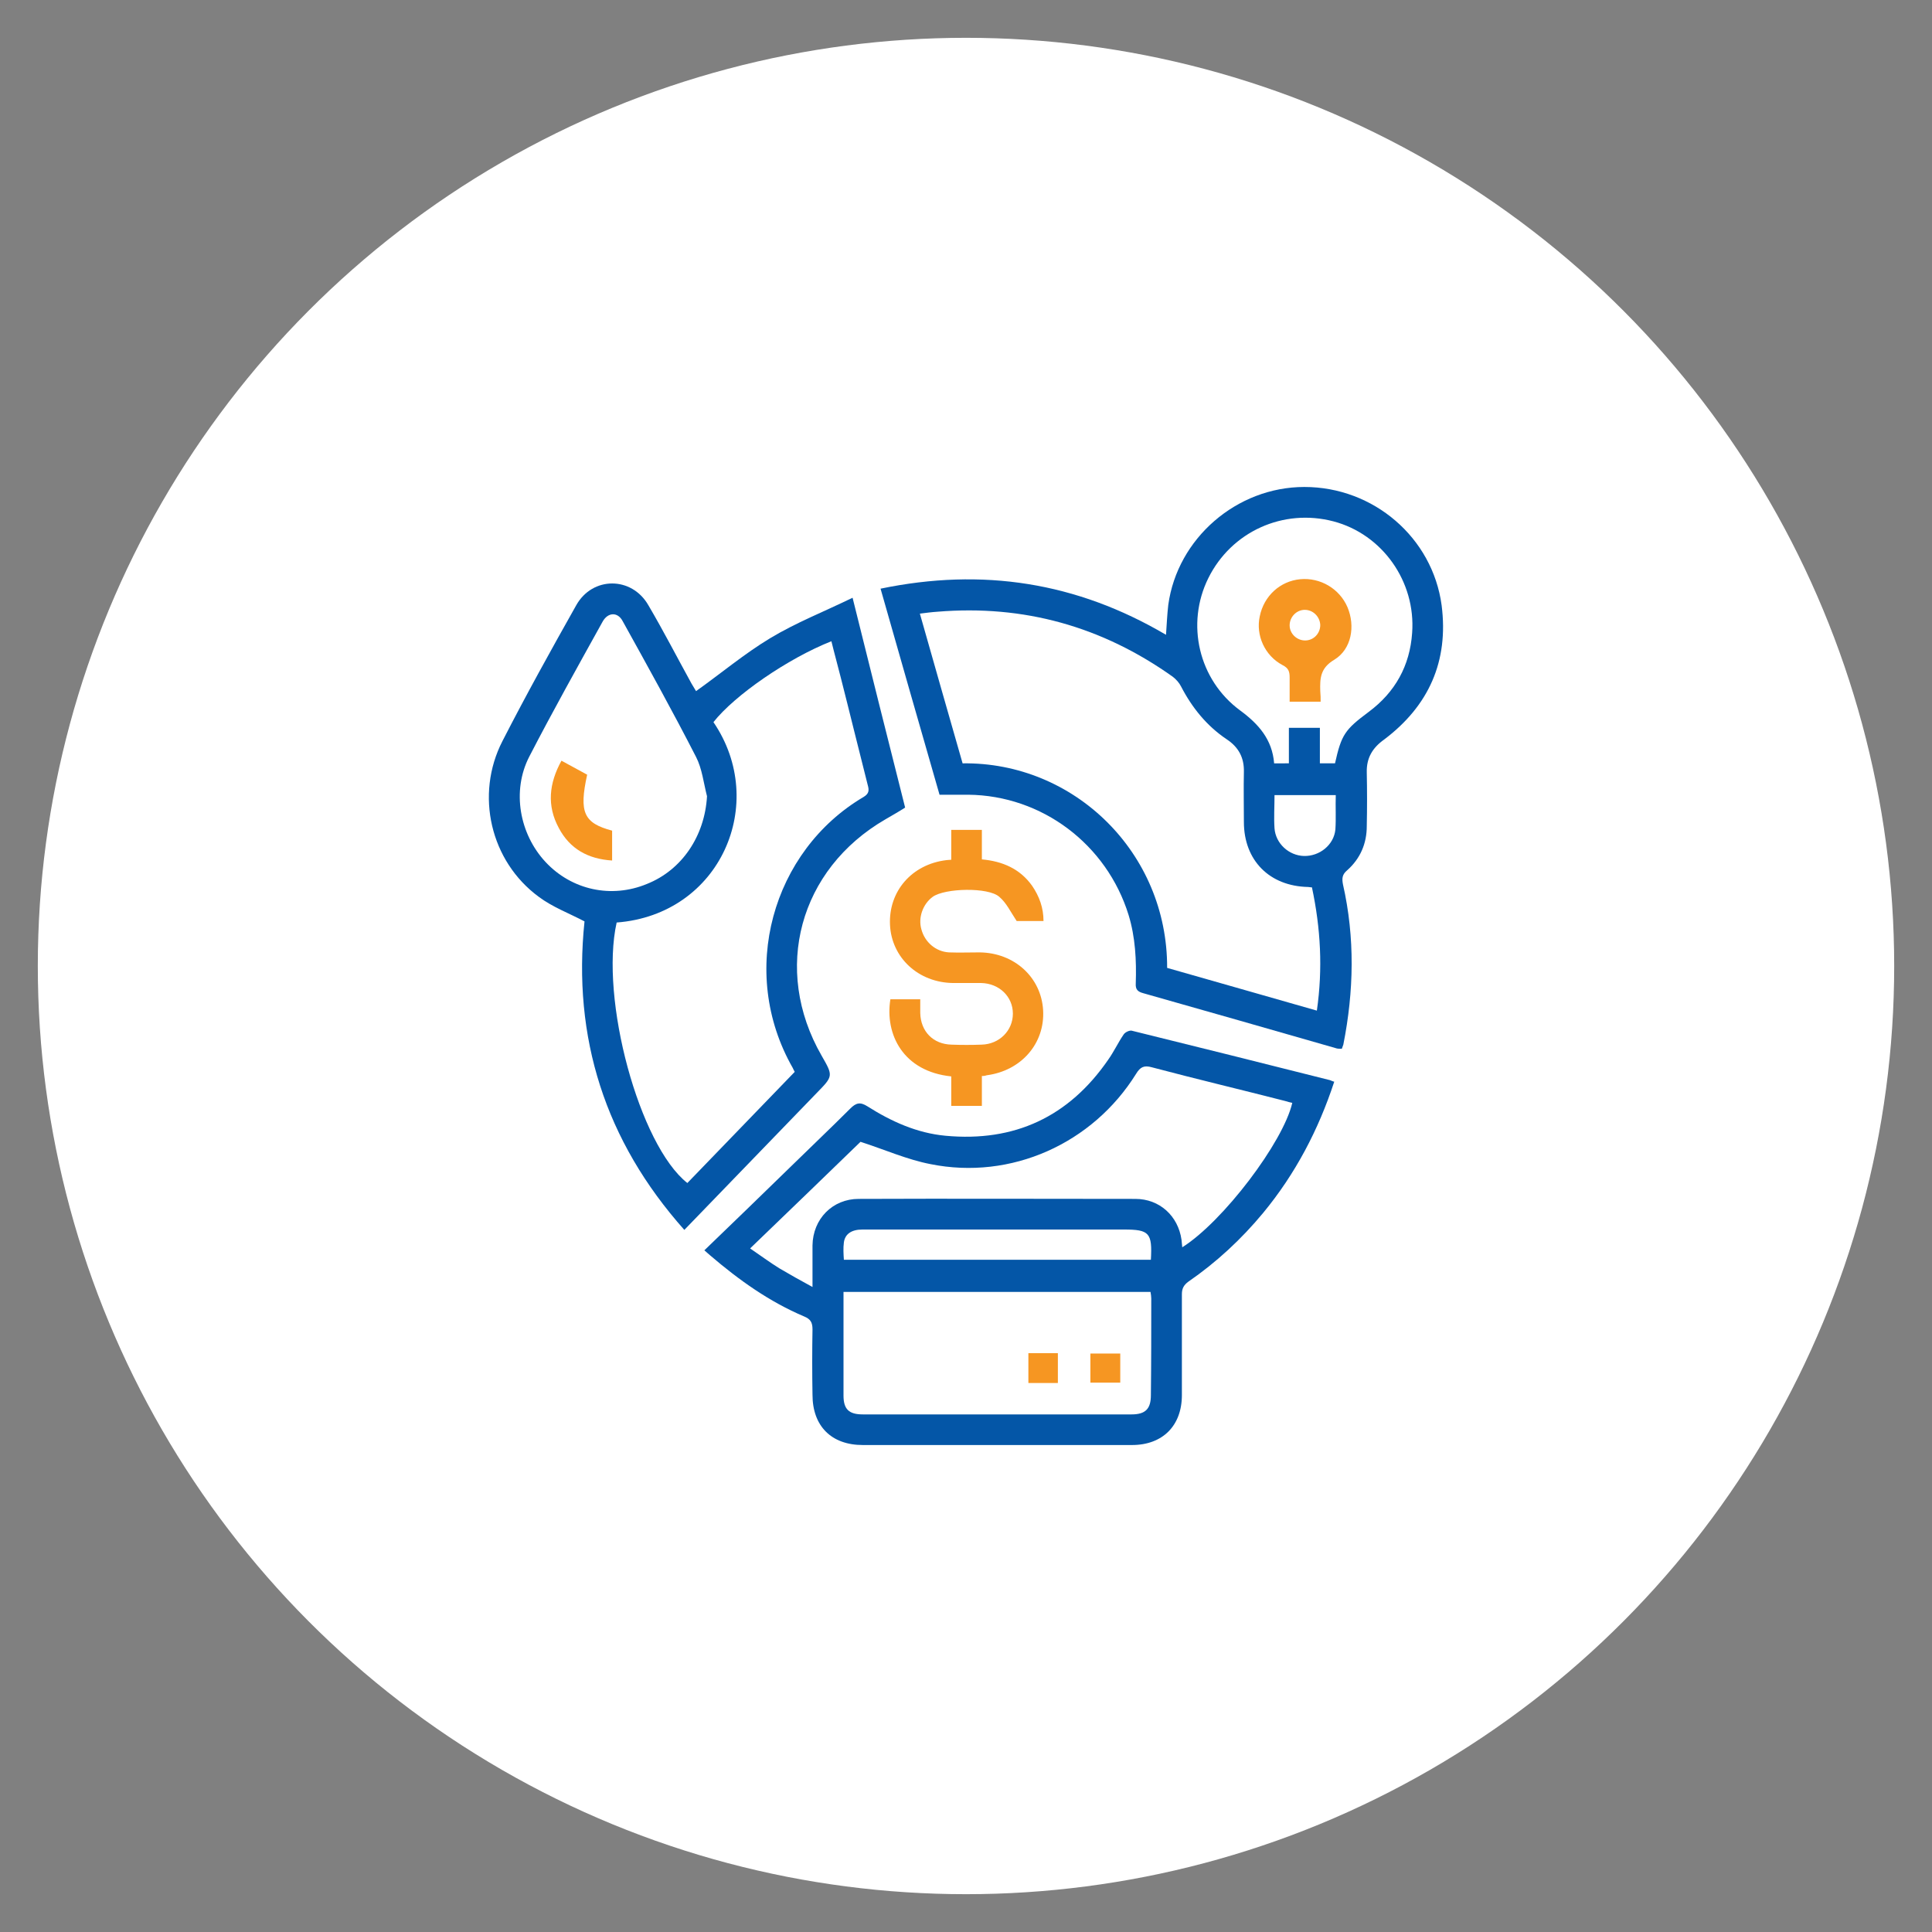
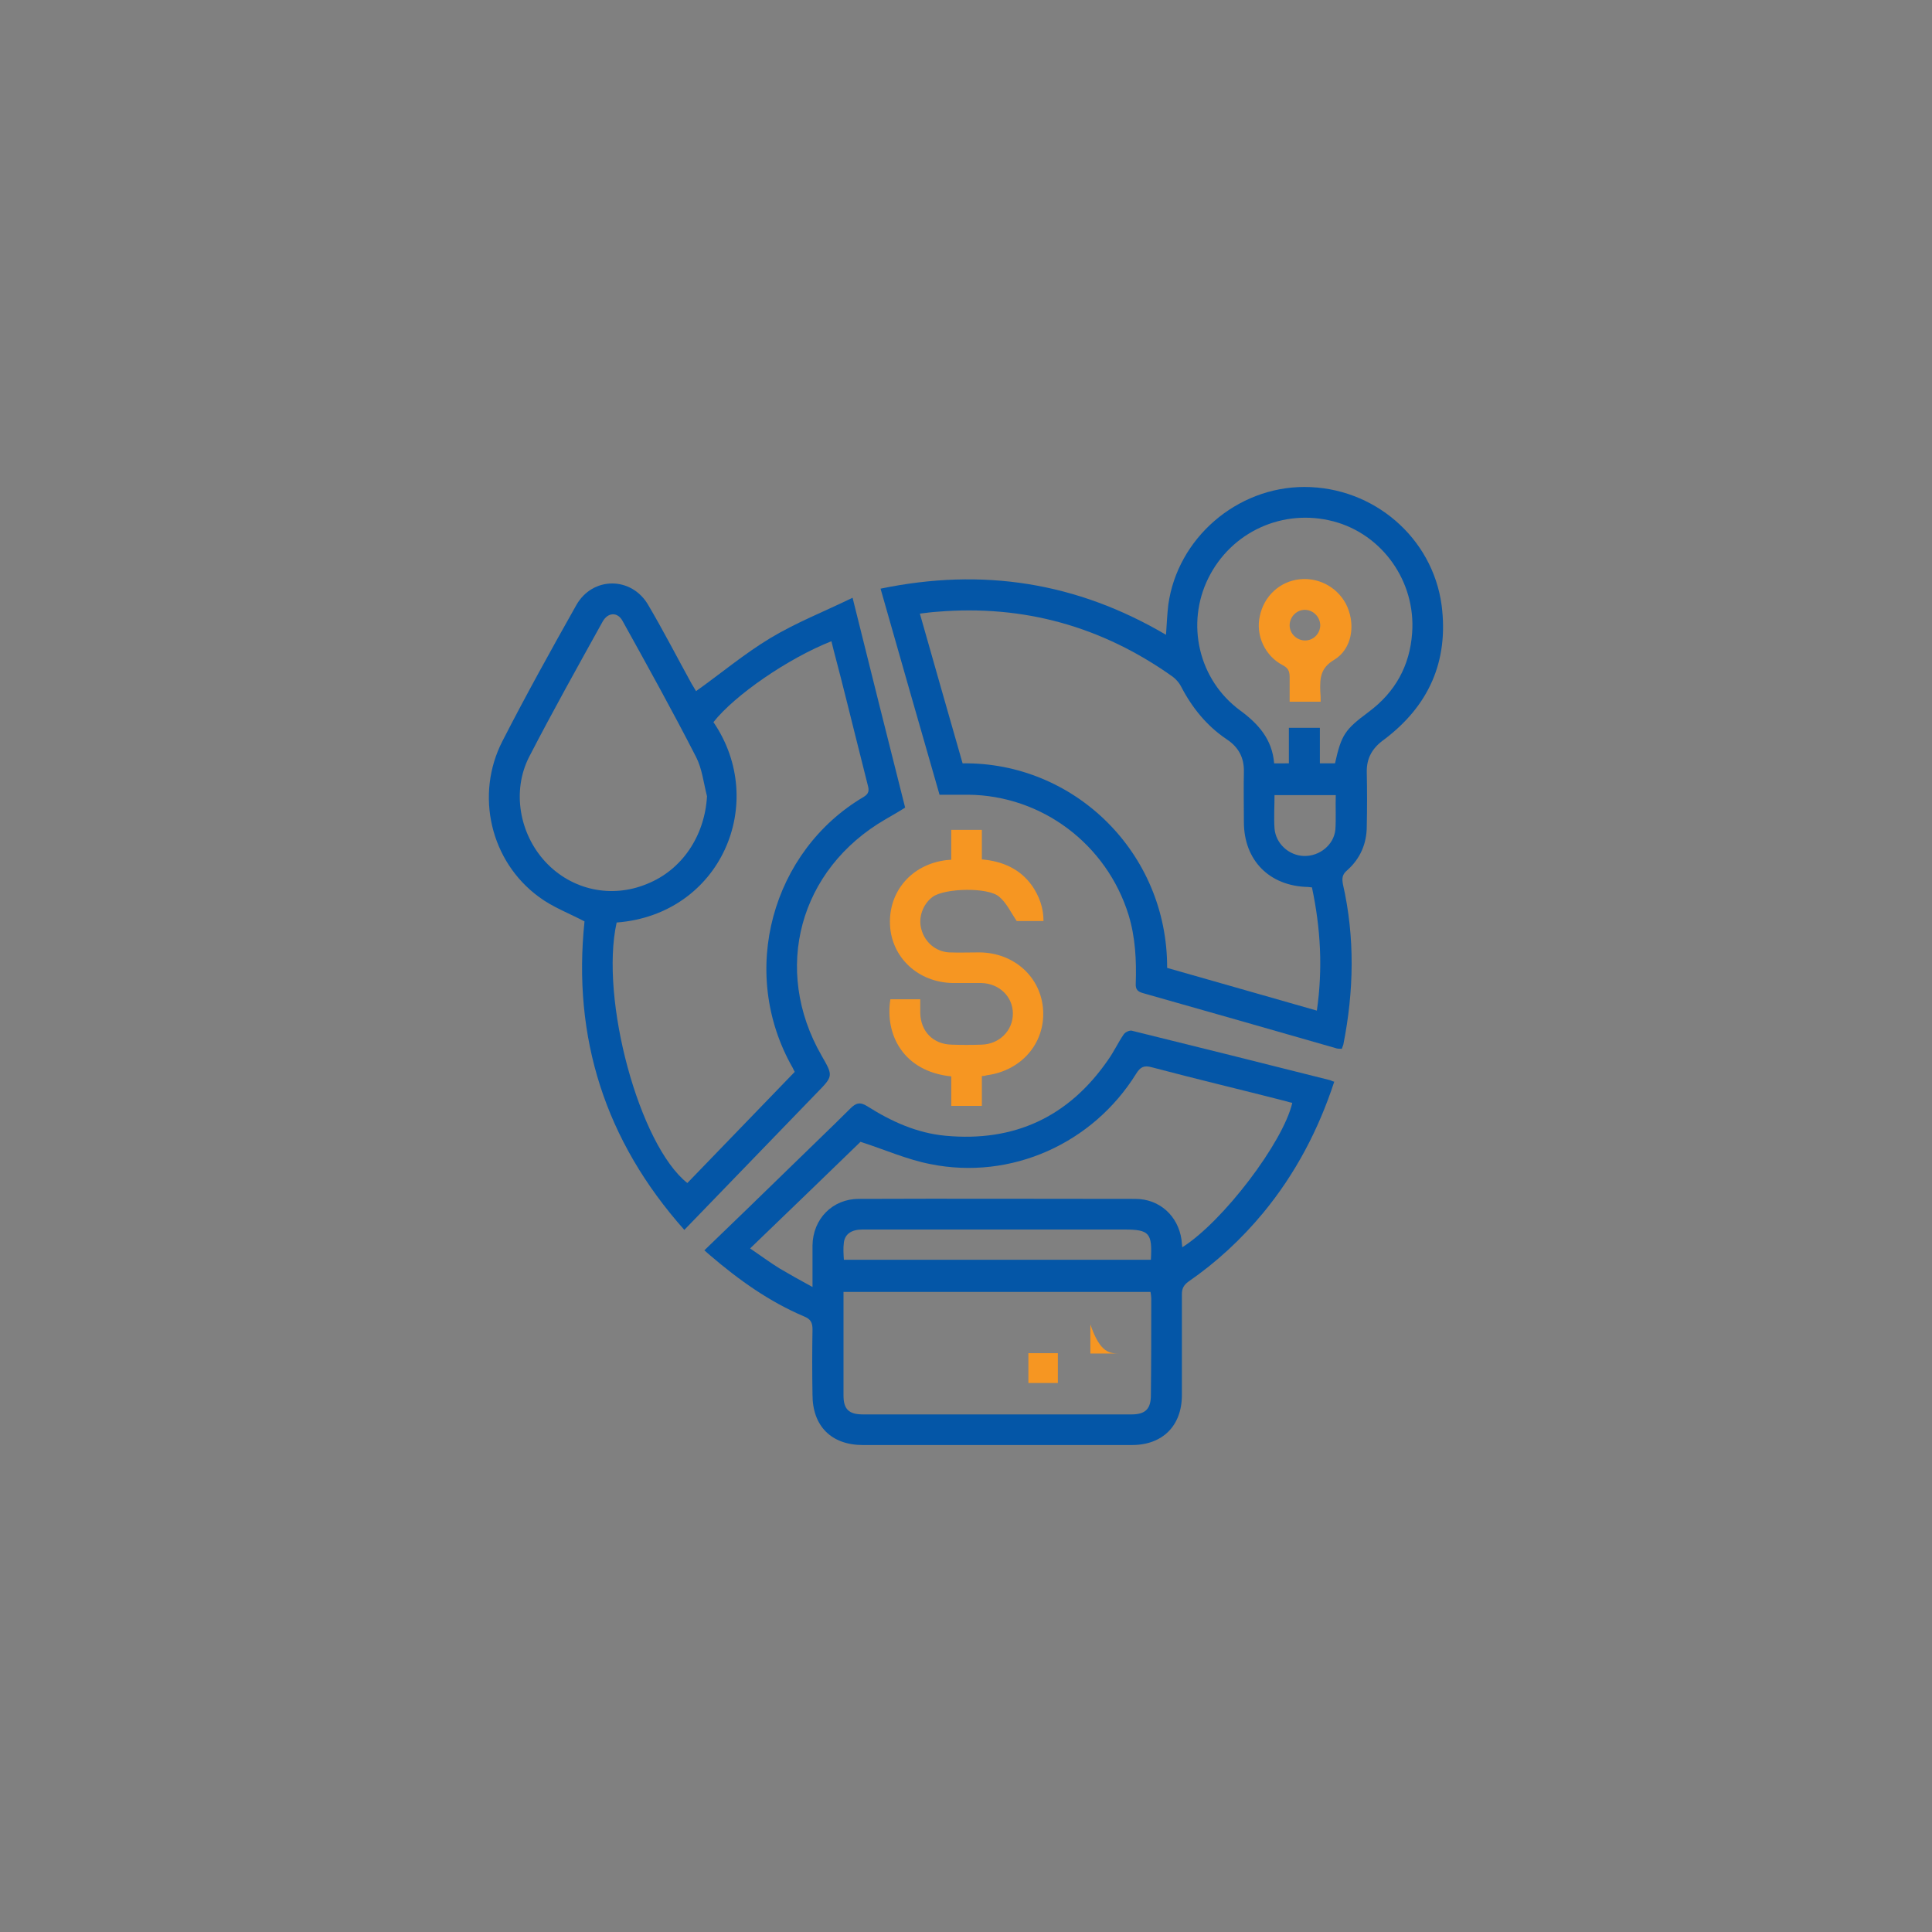
<svg xmlns="http://www.w3.org/2000/svg" version="1.1" id="Layer_1" x="0px" y="0px" viewBox="-244 245 511 511" style="enable-background:new -244 245 511 511;" xml:space="preserve">
  <rect x="-244" y="245" width="511" height="511" fill="#808080" stroke="none" />
  <style type="text/css"> .st0{fill:#FFFFFF;} .st1{fill:#0456A7;} .st2{fill:#F69622;} </style>
-   <circle class="st0" cx="11.5" cy="500.5" r="245.5" />
  <g>
    <path class="st1" d="M137.3,405.1c-2.4-17.9-18-31.3-36.3-31.3c-17.9,0-33.6,13.6-36,31.2c-0.3,2.6-0.4,5.1-0.6,7.9 c-23.6-13.9-48.5-17.8-75.5-12.2c5.2,18.3,10.4,36.4,15.6,54.5c2.7,0,5.1,0,7.6,0c19.5,0.2,36.6,13.1,42.4,31.8 c1.8,5.9,2.1,12,1.9,18.1c-0.1,1.6,0.5,2.2,2,2.6c16.9,4.8,33.8,9.6,50.8,14.5c0.5,0.2,1.1,0.2,1.7,0.2c0.2-0.5,0.3-0.8,0.4-1.1 c2.8-14.1,3.1-28.3-0.1-42.4c-0.3-1.6-0.2-2.6,1.1-3.7c3.5-3.1,5.2-7.1,5.2-11.7c0.1-4.7,0.1-9.5,0-14.2c-0.1-3.8,1.5-6.5,4.6-8.7 C133.9,431.7,139.2,419.9,137.3,405.1z M104.3,512.3c-13.4-3.8-26.5-7.6-39.6-11.3c0.1-30.5-24.6-54.5-54.1-54.1 c-3.7-13-7.5-26.1-11.3-39.6c1.6-0.2,3.1-0.4,4.6-0.5c22.9-1.9,43.6,3.9,62.3,17.2c0.9,0.7,1.7,1.6,2.2,2.6 c2.9,5.6,6.8,10.4,12,13.9c3.2,2.1,4.7,4.9,4.6,8.7c-0.1,4.4,0,8.8,0,13.2c0,10.2,6.8,17,17,17.2c0.3,0,0.5,0.1,1,0.1 C105.3,490.5,105.9,501.2,104.3,512.3z M109.2,464.4c-0.4,4.1-4.2,7.1-8.3,7c-4-0.1-7.5-3.3-7.8-7.3c-0.2-2.9,0-5.7,0-8.8h16.2 C109.2,458.4,109.4,461.4,109.2,464.4z M129.5,412.4c-0.6,8.7-4.5,15.7-11.5,20.9c-6.3,4.7-7.2,6-8.9,13.6h-4v-4.8c0-1.5,0-3,0-4.6 h-8.2c0,3.1,0,6.3,0,9.4H93c-0.5-6.3-4.1-10.4-9-14c-11-8.1-14.4-22.9-8.4-35c6.1-12.3,19.8-18.5,33.1-15 C121.6,386.3,130.5,398.8,129.5,412.4z" />
    <path class="st2" d="M112.4,405.6c-2.1-4.9-7.2-7.9-12.5-7.4c-5.3,0.5-9.6,4.4-10.7,9.8c-1.1,5,1.3,10.4,6,12.9 c1.6,0.8,1.9,1.7,1.9,3.3c0,2.1,0,4.3,0,6.4h8.2c0-0.9,0-1.8-0.1-2.8c-0.1-3.4,0-6.1,3.7-8.3C113.5,416.7,114.5,410.6,112.4,405.6z M101.2,414.4c-2.2,0-4.1-1.8-4.1-4s1.8-4.1,4-4.1c2.2,0,4,1.8,4.1,4C105.2,412.6,103.4,414.4,101.2,414.4z" />
    <path class="st1" d="M107.8,530.7c-17.5-4.4-35-8.8-52.5-13.1c-0.6-0.1-1.7,0.4-2.1,1c-1.5,2.2-2.6,4.6-4.1,6.7 c-10.4,15.1-24.8,21.8-43,20.1c-7.6-0.7-14.4-3.8-20.7-7.8c-1.9-1.2-3-0.9-4.5,0.6c-5.3,5.3-10.8,10.5-16.2,15.8 c-7.4,7.2-14.8,14.4-22.4,21.7c0.6,0.5,1.1,1,1.6,1.4c7.6,6.5,15.6,12.2,24.8,16.1c1.7,0.7,2.2,1.6,2.2,3.4 c-0.1,5.8-0.1,11.5,0,17.3c0,8.3,5,13.3,13.3,13.3c23.7,0,47.5,0,71.2,0c8.1,0,13.2-5.1,13.2-13.2c0-8.9,0-17.8,0-26.7 c0-1.5,0.5-2.4,1.7-3.3c7.4-5.1,14-11.2,19.8-18.2c8.5-10.3,14.6-21.9,18.8-34.7C108.4,531,108.1,530.8,107.8,530.7z M60.4,614 c0,3.6-1.4,5.1-5.1,5.1c-23.7,0-47.4,0-71.1,0c-3.7,0-5.1-1.4-5.1-5c0-9.1,0-18.1,0-27.4h81.2c0.1,0.6,0.2,1.2,0.2,1.7 C60.5,596.9,60.5,605.5,60.4,614z M-20.8,573.6c0.3-2.2,2-3.4,4.9-3.4c9.3,0,18.6,0,28,0h41.2c6.7,0,7.5,0.9,7.1,8h-81.2 C-20.9,576.7-21,575.1-20.8,573.6z M68.7,574.9c-0.1-0.7-0.1-1.3-0.2-2c-0.9-6.3-5.8-10.8-12.2-10.8c-24.4,0-48.8-0.1-73.2,0 c-6.9,0-12.1,5.3-12.2,12.3c0,3.5,0,6.9,0,11c-3.3-1.8-6-3.3-8.7-4.9c-2.6-1.6-5-3.4-7.8-5.3c10.1-9.7,19.9-19.2,29.2-28.2 c6.5,2.1,12.3,4.7,18.5,5.9c21.3,4.3,42.9-5.4,54.4-23.9c1.1-1.8,2.1-2.3,4.2-1.7c11.7,3.1,23.5,5.9,35.2,8.9 c0.7,0.2,1.3,0.4,1.9,0.5C95.4,547.1,79.5,568.1,68.7,574.9z" />
    <path class="st1" d="M-18.5,403.1c-7.6,3.7-15,6.6-21.8,10.7c-6.8,4.1-13,9.3-19.6,14c-0.3-0.5-0.7-1.2-1.2-2 c-3.8-6.9-7.4-13.9-11.4-20.7c-4.4-7.7-14.8-7.7-19.1,0c-6.7,11.9-13.3,23.8-19.5,35.9c-7.3,14.2-3.2,31.8,9.6,41.2 c3.6,2.7,7.9,4.3,12.1,6.5c-3.2,30.7,5.4,58,26.4,81.6c11.8-12.2,23.4-24.2,35-36.2c4.4-4.5,4.4-4.5,1.3-9.9 c-13.1-22.8-5.9-49.3,16.9-62.5c1.7-1,3.5-2,5.2-3.1C-9.2,440.3-13.8,422.1-18.5,403.1z M-99.7,473c-6.9-7.4-9-18.8-4.3-27.9 c6.2-12,12.8-23.8,19.4-35.7c1.4-2.5,4-2.6,5.3-0.1c6.6,11.9,13.2,23.8,19.4,35.9c1.6,3.1,2,6.9,2.9,10.4 c-0.6,10.5-6.6,19.5-15.9,23.2C-82.3,482.7-92.8,480.4-99.7,473z M-15.6,455.8C-39.7,470-48.9,502-34.3,527.5 c0.1,0.2,0.2,0.5,0.5,1c-9.4,9.7-18.9,19.6-28.4,29.4c-12.7-10-23.2-48.7-18.7-68.9c27.5-2.1,40.2-31.6,25.6-53 c5.6-7.1,19.6-16.8,31.2-21.4c0.8,3.3,1.7,6.5,2.5,9.7c2.4,9.4,4.7,18.9,7.1,28.3C-14.1,454-14.1,454.9-15.6,455.8z" />
    <path class="st2" d="M15.7,529.6c0,2.7,0,5.2,0,7.9c-2.7,0-5.3,0-8.1,0c0-2.6,0-5.2,0-7.8c-12.7-1.3-17.6-11.1-16.1-20.4 c2.5,0,5,0,7.9,0c0,1.2,0,2.4,0,3.6c0.1,4.9,3.4,8.3,8.3,8.4c2.6,0.1,5.3,0.1,7.9,0c4.7-0.1,8.3-3.7,8.3-8.2s-3.6-8-8.4-8.1 c-2.5,0-4.9,0-7.4,0c-9.2-0.1-16.3-6.7-16.7-15.4c-0.4-8.9,5.8-16,14.9-17.1c0.3,0,0.7-0.1,1.3-0.1c0-2.6,0-5.2,0-7.9 c2.8,0,5.4,0,8.1,0c0,2.6,0,5.1,0,7.8c5.5,0.5,10.1,2.5,13.3,7c1.9,2.8,3,5.8,3,9.3c-2.6,0-5.2,0-7.1,0c-1.6-2.4-2.7-4.8-4.6-6.4 c-2.9-2.6-14.4-2.3-17.6,0c-2.6,1.9-3.9,5.5-3,8.6c0.9,3.4,3.8,5.9,7.3,6.1c2.7,0.1,5.4,0,8.1,0c9.2,0.1,16.3,6.6,16.8,15.3 c0.5,8.8-5.8,16-14.9,17.2C16.7,529.5,16.4,529.6,15.7,529.6z" />
    <path class="st2" d="M35.8,610.8c-2.7,0-5.2,0-7.8,0c0-2.7,0-5.2,0-7.9c2.6,0,5.1,0,7.8,0C35.8,605.5,35.8,608,35.8,610.8z" />
-     <path class="st2" d="M52.3,603c0,2.7,0,5.1,0,7.7c-2.6,0-5.2,0-7.9,0c0-2.5,0-5.1,0-7.7C47,603,49.6,603,52.3,603z" />
-     <path class="st2" d="M-82.1,464.7c0,2.6,0,5.2,0,7.9c-6.4-0.4-11.2-3.1-14.1-8.6c-3.2-5.9-2.6-11.8,0.7-17.8 c2.4,1.3,4.6,2.5,6.8,3.7C-90.9,459.9-89.6,462.7-82.1,464.7z" />
+     <path class="st2" d="M52.3,603c-2.6,0-5.2,0-7.9,0c0-2.5,0-5.1,0-7.7C47,603,49.6,603,52.3,603z" />
  </g>
</svg>